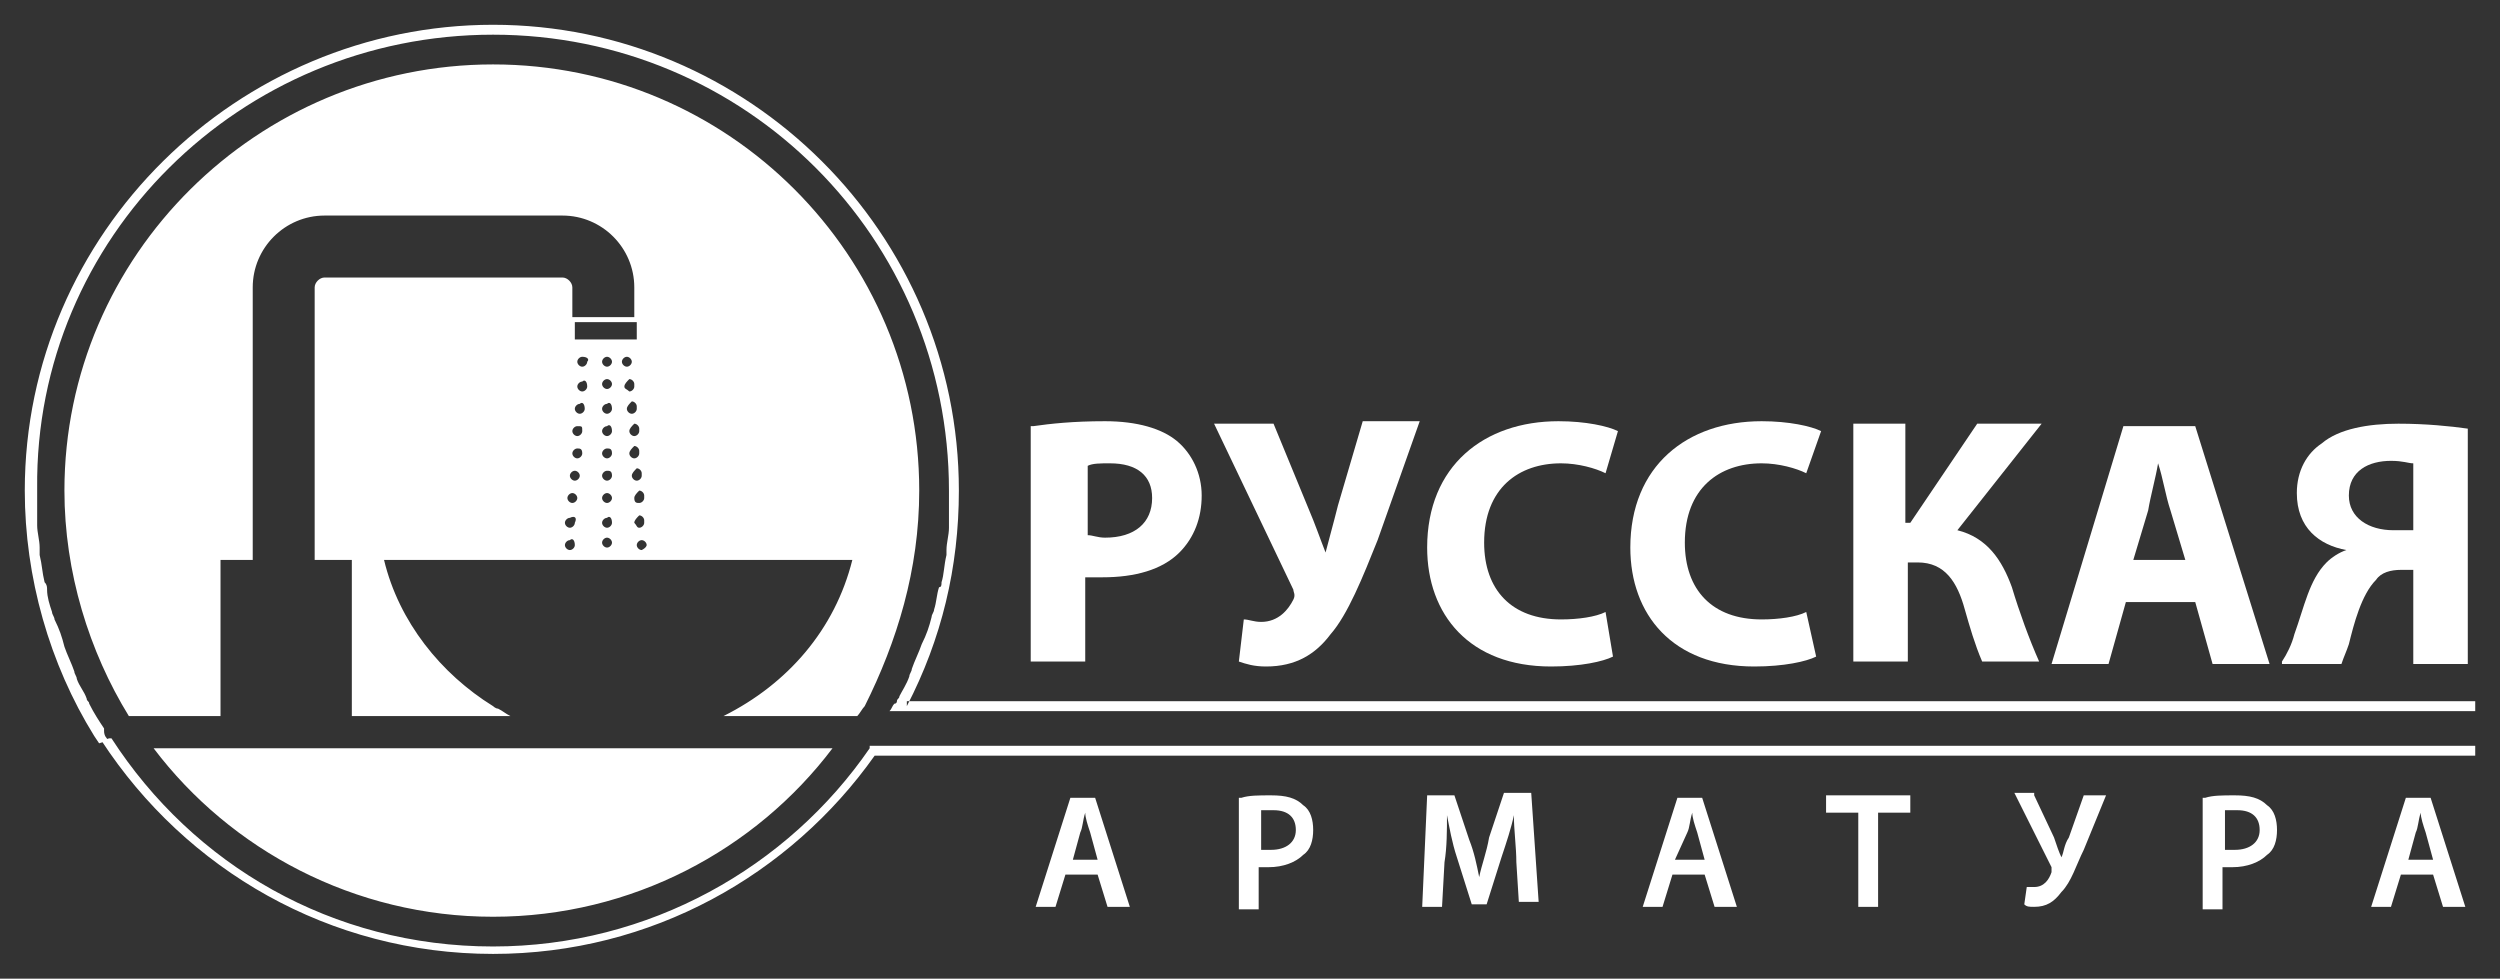
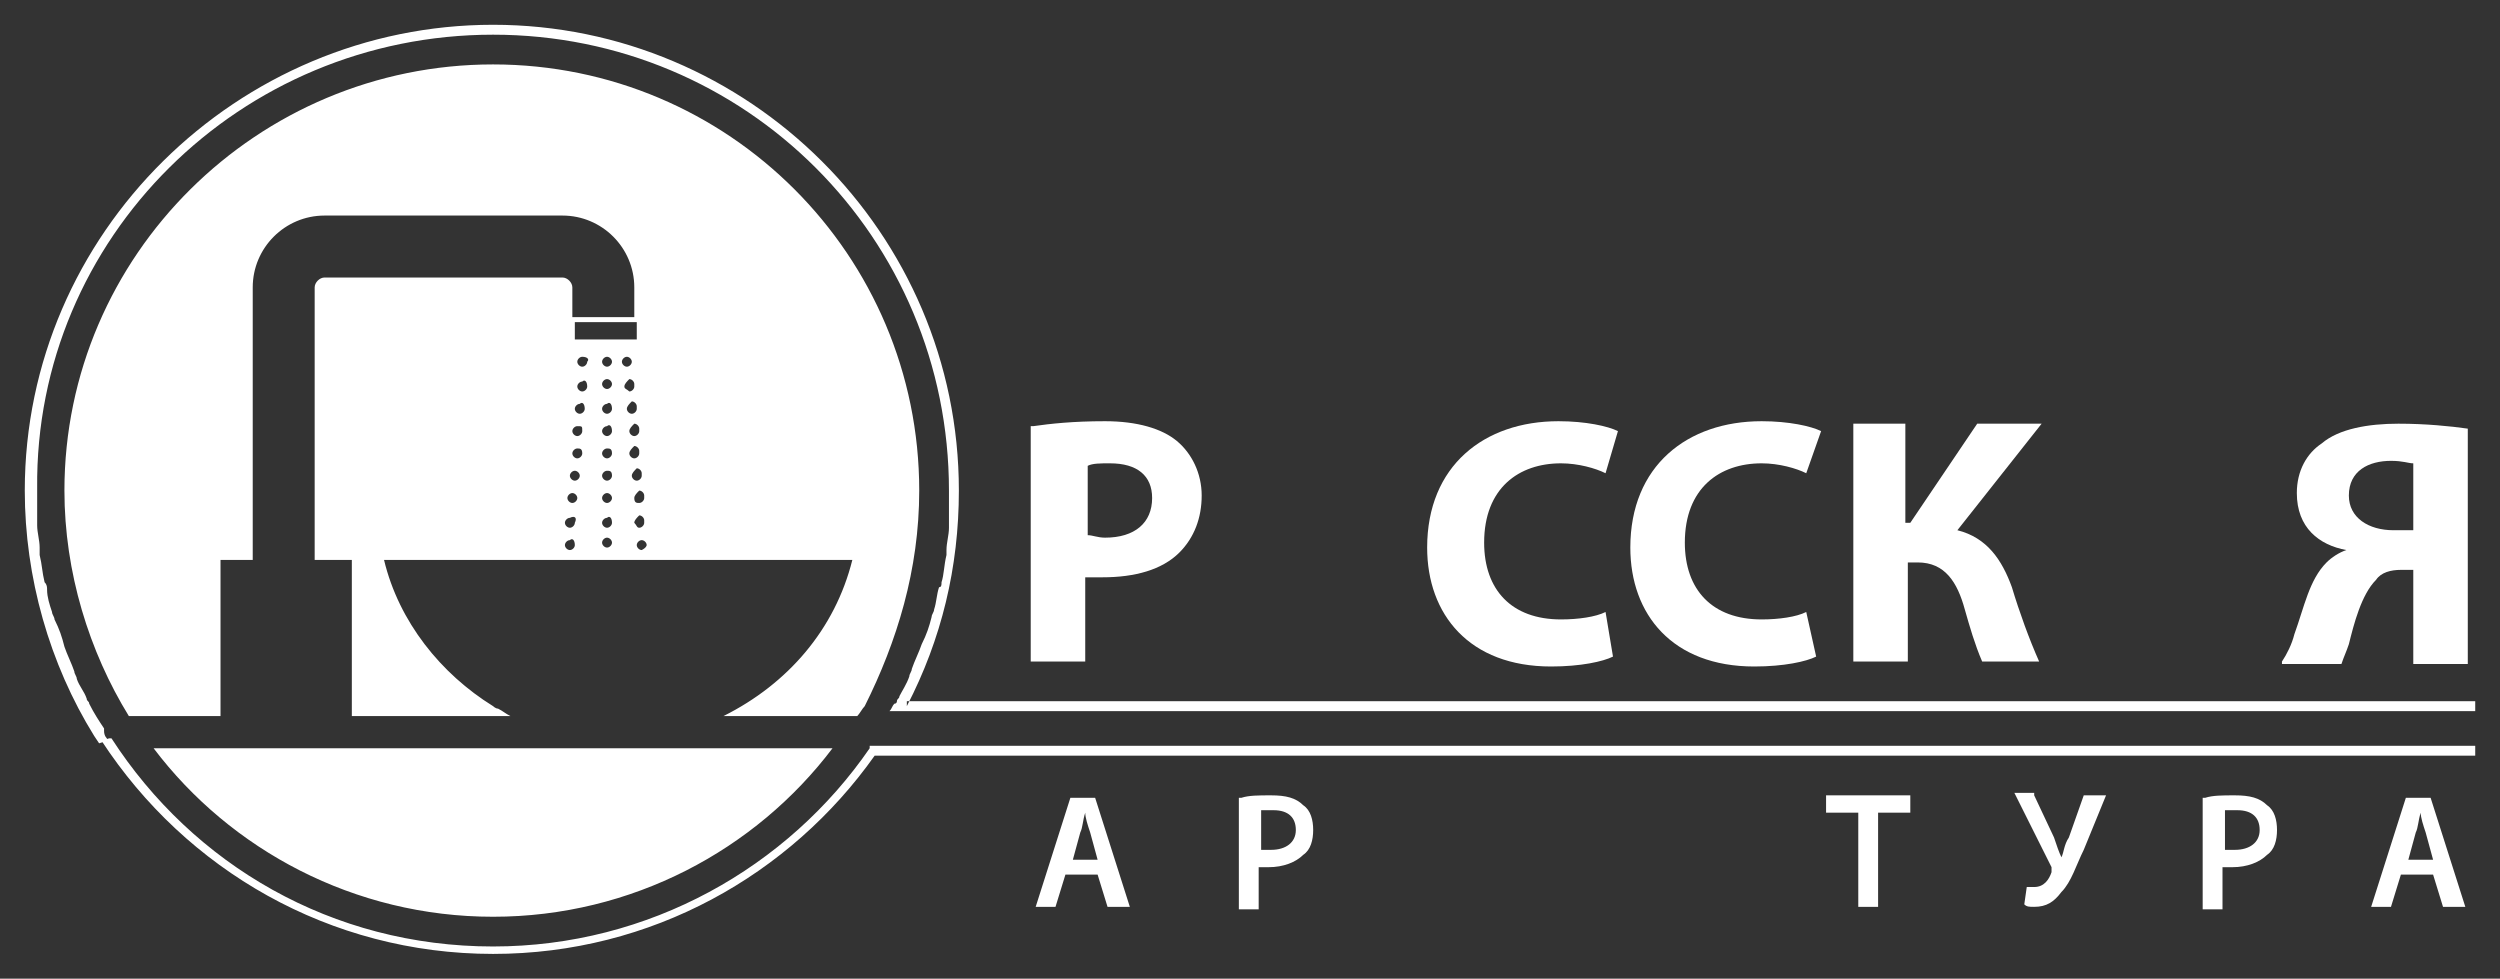
<svg xmlns="http://www.w3.org/2000/svg" viewBox="539.798 234.598 100.9 39.5" width="100.9" height="39.5">
  <rect x="539.798" y="234.598" width="100.9" height="39.5" fill="#333333" stroke="none" />
  <path fill="rgb(255, 255, 255)" fill-opacity="1" stroke="none" stroke-opacity="1" stroke-width="1" fill-rule="evenodd" id="tSvg6f5f1a6444" d="M 581.498 251.798 C 582.198 251.698 583.098 251.598 584.398 251.598 C 585.698 251.598 586.698 251.898 587.298 252.398 C 587.898 252.898 588.298 253.698 588.298 254.598 C 588.298 255.498 587.998 256.298 587.398 256.898 C 586.698 257.598 585.598 257.898 584.298 257.898 C 583.998 257.898 583.798 257.898 583.598 257.898 C 583.598 261.298 583.598 261.298 583.598 261.298 C 583.598 261.298 581.398 261.298 581.398 261.298 C 581.398 261.298 581.398 251.798 581.398 251.798 M 583.698 256.198 C 583.898 256.198 584.098 256.298 584.398 256.298 C 585.598 256.298 586.298 255.698 586.298 254.698 C 586.298 253.798 585.698 253.298 584.598 253.298 C 584.198 253.298 583.898 253.298 583.698 253.398 C 583.698 256.198 583.698 256.198 583.698 256.198" class="st0" />
-   <path fill="rgb(255, 255, 255)" fill-opacity="1" stroke="none" stroke-opacity="1" stroke-width="1" fill-rule="evenodd" id="tSvg8e73188cd4" d="M 591.198 251.698 C 592.598 255.098 592.598 255.098 592.598 255.098 C 592.898 255.798 593.098 256.398 593.298 256.898 C 593.298 256.898 593.298 256.898 593.298 256.898 C 593.398 256.498 593.598 255.798 593.798 254.998 C 594.798 251.598 594.798 251.598 594.798 251.598 C 594.798 251.598 597.098 251.598 597.098 251.598 C 597.098 251.598 595.398 256.398 595.398 256.398 C 594.798 257.898 594.198 259.398 593.498 260.198 C 592.898 260.998 592.098 261.498 590.898 261.498 C 590.398 261.498 590.098 261.398 589.798 261.298 C 589.998 259.598 589.998 259.598 589.998 259.598 C 590.198 259.598 590.398 259.698 590.698 259.698 C 591.398 259.698 591.798 259.198 591.998 258.798 C 592.098 258.598 591.998 258.498 591.998 258.398 C 588.798 251.698 588.798 251.698 588.798 251.698 C 588.798 251.698 591.198 251.698 591.198 251.698" class="st0" />
  <path fill="rgb(255, 255, 255)" fill-opacity="1" stroke="none" stroke-opacity="1" stroke-width="1" fill-rule="evenodd" id="tSvg14572634c22" d="M 604.898 261.098 C 604.498 261.298 603.598 261.498 602.398 261.498 C 599.098 261.498 597.398 259.398 597.398 256.698 C 597.398 253.398 599.698 251.598 602.698 251.598 C 603.798 251.598 604.698 251.798 605.098 251.998 C 604.598 253.698 604.598 253.698 604.598 253.698 C 604.198 253.498 603.498 253.298 602.798 253.298 C 601.098 253.298 599.698 254.298 599.698 256.498 C 599.698 258.398 600.798 259.598 602.798 259.598 C 603.498 259.598 604.198 259.498 604.598 259.298 C 604.898 261.098 604.898 261.098 604.898 261.098" class="st0" />
  <path fill="rgb(255, 255, 255)" fill-opacity="1" stroke="none" stroke-opacity="1" stroke-width="1" fill-rule="evenodd" id="tSvg8aecddb101" d="M 613.098 261.098 C 612.698 261.298 611.798 261.498 610.598 261.498 C 607.298 261.498 605.598 259.398 605.598 256.698 C 605.598 253.398 607.898 251.598 610.898 251.598 C 611.998 251.598 612.898 251.798 613.298 251.998 C 612.698 253.698 612.698 253.698 612.698 253.698 C 612.298 253.498 611.598 253.298 610.898 253.298 C 609.198 253.298 607.798 254.298 607.798 256.498 C 607.798 258.398 608.898 259.598 610.898 259.598 C 611.598 259.598 612.298 259.498 612.698 259.298 C 613.098 261.098 613.098 261.098 613.098 261.098" class="st0" />
  <path fill="rgb(255, 255, 255)" fill-opacity="1" stroke="none" stroke-opacity="1" stroke-width="1" fill-rule="evenodd" id="tSvg44704a8d22" d="M 616.698 251.698 C 616.698 255.698 616.698 255.698 616.698 255.698 C 616.698 255.698 616.898 255.698 616.898 255.698 C 616.898 255.698 619.598 251.698 619.598 251.698 C 619.598 251.698 622.198 251.698 622.198 251.698 C 622.198 251.698 618.798 255.998 618.798 255.998 C 619.998 256.298 620.598 257.198 620.998 258.298 C 621.298 259.298 621.698 260.398 622.098 261.298 C 619.798 261.298 619.798 261.298 619.798 261.298 C 619.498 260.598 619.298 259.898 619.098 259.198 C 618.798 258.098 618.298 257.298 617.198 257.298 C 616.798 257.298 616.798 257.298 616.798 257.298 C 616.798 257.298 616.798 261.298 616.798 261.298 C 616.798 261.298 614.598 261.298 614.598 261.298 C 614.598 261.298 614.598 251.698 614.598 251.698 C 614.598 251.698 616.698 251.698 616.698 251.698" class="st0" />
-   <path fill="rgb(255, 255, 255)" fill-opacity="1" stroke="none" stroke-opacity="1" stroke-width="1" fill-rule="evenodd" id="tSvg138fd06009e" d="M 625.598 258.898 C 624.898 261.398 624.898 261.398 624.898 261.398 C 624.898 261.398 622.598 261.398 622.598 261.398 C 622.598 261.398 625.498 251.798 625.498 251.798 C 625.498 251.798 628.398 251.798 628.398 251.798 C 628.398 251.798 631.398 261.398 631.398 261.398 C 631.398 261.398 629.098 261.398 629.098 261.398 C 629.098 261.398 628.398 258.898 628.398 258.898 C 628.398 258.898 625.598 258.898 625.598 258.898 M 627.998 257.198 C 627.398 255.198 627.398 255.198 627.398 255.198 C 627.198 254.598 627.098 253.898 626.898 253.298 C 626.898 253.298 626.898 253.298 626.898 253.298 C 626.798 253.898 626.598 254.598 626.498 255.198 C 625.898 257.198 625.898 257.198 625.898 257.198 C 625.898 257.198 627.998 257.198 627.998 257.198" class="st0" />
  <path fill="rgb(255, 255, 255)" fill-opacity="1" stroke="none" stroke-opacity="1" stroke-width="1" fill-rule="evenodd" id="tSvgf3c4e7be45" d="M 631.898 261.298 C 632.098 260.998 632.298 260.598 632.398 260.198 C 632.798 259.098 632.998 257.998 633.698 257.298 C 633.898 257.098 634.198 256.898 634.498 256.798 C 634.498 256.798 634.498 256.798 634.498 256.798 C 633.398 256.598 632.498 255.898 632.498 254.498 C 632.498 253.598 632.898 252.898 633.498 252.498 C 634.198 251.898 635.398 251.698 636.598 251.698 C 637.698 251.698 638.698 251.798 639.398 251.898 C 639.398 261.398 639.398 261.398 639.398 261.398 C 639.398 261.398 637.198 261.398 637.198 261.398 C 637.198 261.398 637.198 257.598 637.198 257.598 C 637.198 257.598 636.698 257.598 636.698 257.598 C 636.298 257.598 635.898 257.698 635.698 257.998 C 635.098 258.598 634.798 259.798 634.598 260.598 C 634.498 260.898 634.398 261.098 634.298 261.398 C 631.898 261.398 631.898 261.398 631.898 261.398 M 637.198 253.298 C 636.998 253.298 636.798 253.198 636.298 253.198 C 635.398 253.198 634.598 253.598 634.598 254.598 C 634.598 255.498 635.398 255.998 636.398 255.998 C 636.698 255.998 636.998 255.998 637.198 255.998 C 637.198 253.298 637.198 253.298 637.198 253.298" class="st0" />
  <path fill="rgb(255, 255, 255)" fill-opacity="1" stroke="none" stroke-opacity="1" stroke-width="1" fill-rule="evenodd" id="tSvge88810bdaf" d="M 582.798 269.898 C 582.398 271.198 582.398 271.198 582.398 271.198 C 582.398 271.198 581.598 271.198 581.598 271.198 C 581.598 271.198 582.998 266.798 582.998 266.798 C 582.998 266.798 583.998 266.798 583.998 266.798 C 583.998 266.798 585.398 271.198 585.398 271.198 C 585.398 271.198 584.498 271.198 584.498 271.198 C 584.498 271.198 584.098 269.898 584.098 269.898 C 584.098 269.898 582.798 269.898 582.798 269.898 M 584.098 269.298 C 583.798 268.198 583.798 268.198 583.798 268.198 C 583.698 267.898 583.598 267.598 583.598 267.398 C 583.598 267.398 583.598 267.398 583.598 267.398 C 583.498 267.698 583.498 267.998 583.398 268.198 C 583.098 269.298 583.098 269.298 583.098 269.298 C 583.098 269.298 584.098 269.298 584.098 269.298" class="st0" />
  <path fill="rgb(255, 255, 255)" fill-opacity="1" stroke="none" stroke-opacity="1" stroke-width="1" fill-rule="evenodd" id="tSvg45f7f2ce9d" d="M 589.898 266.798 C 590.198 266.698 590.598 266.698 591.098 266.698 C 591.698 266.698 592.098 266.798 592.398 267.098 C 592.698 267.298 592.798 267.698 592.798 268.098 C 592.798 268.498 592.698 268.898 592.398 269.098 C 592.098 269.398 591.598 269.598 590.998 269.598 C 590.798 269.598 590.698 269.598 590.598 269.598 C 590.598 271.298 590.598 271.298 590.598 271.298 C 590.598 271.298 589.798 271.298 589.798 271.298 C 589.798 271.298 589.798 266.798 589.798 266.798 M 590.698 268.898 C 590.798 268.898 590.898 268.898 591.098 268.898 C 591.698 268.898 592.098 268.598 592.098 268.098 C 592.098 267.598 591.798 267.298 591.198 267.298 C 590.998 267.298 590.798 267.298 590.698 267.298 C 590.698 268.898 590.698 268.898 590.698 268.898" class="st0" />
-   <path fill="rgb(255, 255, 255)" fill-opacity="1" stroke="none" stroke-opacity="1" stroke-width="1" fill-rule="evenodd" id="tSvg148d693a0ca" d="M 600.998 269.398 C 600.998 268.798 600.898 268.098 600.898 267.498 C 600.898 267.498 600.898 267.498 600.898 267.498 C 600.798 267.998 600.598 268.598 600.398 269.198 C 599.798 271.098 599.798 271.098 599.798 271.098 C 599.798 271.098 599.198 271.098 599.198 271.098 C 599.198 271.098 598.598 269.198 598.598 269.198 C 598.398 268.598 598.298 267.998 598.198 267.498 C 598.198 267.498 598.198 267.498 598.198 267.498 C 598.198 268.098 598.198 268.798 598.098 269.398 C 597.998 271.198 597.998 271.198 597.998 271.198 C 597.998 271.198 597.198 271.198 597.198 271.198 C 597.198 271.198 597.398 266.698 597.398 266.698 C 597.398 266.698 598.498 266.698 598.498 266.698 C 598.498 266.698 599.098 268.498 599.098 268.498 C 599.298 268.998 599.398 269.498 599.498 269.998 C 599.498 269.998 599.498 269.998 599.498 269.998 C 599.598 269.498 599.798 268.998 599.898 268.398 C 600.498 266.598 600.498 266.598 600.498 266.598 C 600.498 266.598 601.598 266.598 601.598 266.598 C 601.598 266.598 601.898 270.998 601.898 270.998 C 601.898 270.998 601.098 270.998 601.098 270.998 C 601.098 270.998 600.998 269.398 600.998 269.398" class="st0" />
-   <path fill="rgb(255, 255, 255)" fill-opacity="1" stroke="none" stroke-opacity="1" stroke-width="1" fill-rule="evenodd" id="tSvg188f3d2134f" d="M 607.298 269.898 C 606.898 271.198 606.898 271.198 606.898 271.198 C 606.898 271.198 606.098 271.198 606.098 271.198 C 606.098 271.198 607.498 266.798 607.498 266.798 C 607.498 266.798 608.498 266.798 608.498 266.798 C 608.498 266.798 609.898 271.198 609.898 271.198 C 609.898 271.198 608.998 271.198 608.998 271.198 C 608.998 271.198 608.598 269.898 608.598 269.898 C 608.598 269.898 607.298 269.898 607.298 269.898 M 608.598 269.298 C 608.298 268.198 608.298 268.198 608.298 268.198 C 608.198 267.898 608.098 267.598 608.098 267.398 C 608.098 267.398 608.098 267.398 608.098 267.398 C 607.998 267.698 607.998 267.998 607.898 268.198 C 607.398 269.298 607.398 269.298 607.398 269.298 C 607.398 269.298 608.598 269.298 608.598 269.298" class="st0" />
  <path fill="rgb(255, 255, 255)" fill-opacity="1" stroke="none" stroke-opacity="1" stroke-width="1" fill-rule="evenodd" id="tSvgb2cab8839a" d="M 614.798 267.398 C 613.498 267.398 613.498 267.398 613.498 267.398 C 613.498 267.398 613.498 266.698 613.498 266.698 C 613.498 266.698 616.898 266.698 616.898 266.698 C 616.898 266.698 616.898 267.398 616.898 267.398 C 616.898 267.398 615.598 267.398 615.598 267.398 C 615.598 267.398 615.598 271.198 615.598 271.198 C 615.598 271.198 614.798 271.198 614.798 271.198 C 614.798 271.198 614.798 267.398 614.798 267.398" class="st0" />
  <path fill="rgb(255, 255, 255)" fill-opacity="1" stroke="none" stroke-opacity="1" stroke-width="1" fill-rule="evenodd" id="tSvga5bcaa406" d="M 621.898 266.698 C 622.698 268.398 622.698 268.398 622.698 268.398 C 622.798 268.698 622.898 268.998 622.998 269.198 C 622.998 269.198 622.998 269.198 622.998 269.198 C 623.098 268.998 623.098 268.698 623.298 268.398 C 623.898 266.698 623.898 266.698 623.898 266.698 C 623.898 266.698 624.798 266.698 624.798 266.698 C 624.798 266.698 623.898 268.898 623.898 268.898 C 623.598 269.498 623.398 270.198 622.998 270.598 C 622.698 270.998 622.398 271.198 621.898 271.198 C 621.698 271.198 621.598 271.198 621.498 271.098 C 621.598 270.398 621.598 270.398 621.598 270.398 C 621.698 270.398 621.798 270.398 621.898 270.398 C 622.298 270.398 622.498 270.098 622.598 269.798 C 622.598 269.698 622.598 269.598 622.598 269.598 C 621.098 266.598 621.098 266.598 621.098 266.598 C 621.098 266.598 621.898 266.598 621.898 266.598" class="st0" />
  <path fill="rgb(255, 255, 255)" fill-opacity="1" stroke="none" stroke-opacity="1" stroke-width="1" fill-rule="evenodd" id="tSvga305201174" d="M 628.798 266.798 C 629.098 266.698 629.498 266.698 629.998 266.698 C 630.598 266.698 630.998 266.798 631.298 267.098 C 631.598 267.298 631.698 267.698 631.698 268.098 C 631.698 268.498 631.598 268.898 631.298 269.098 C 630.998 269.398 630.498 269.598 629.898 269.598 C 629.698 269.598 629.598 269.598 629.498 269.598 C 629.498 271.298 629.498 271.298 629.498 271.298 C 629.498 271.298 628.698 271.298 628.698 271.298 C 628.698 271.298 628.698 266.798 628.698 266.798 M 629.598 268.898 C 629.698 268.898 629.798 268.898 629.998 268.898 C 630.598 268.898 630.998 268.598 630.998 268.098 C 630.998 267.598 630.698 267.298 630.098 267.298 C 629.898 267.298 629.698 267.298 629.598 267.298 C 629.598 268.898 629.598 268.898 629.598 268.898" class="st0" />
  <path fill="rgb(255, 255, 255)" fill-opacity="1" stroke="none" stroke-opacity="1" stroke-width="1" fill-rule="evenodd" id="tSvg12e743d2541" d="M 636.698 269.898 C 636.298 271.198 636.298 271.198 636.298 271.198 C 636.298 271.198 635.498 271.198 635.498 271.198 C 635.498 271.198 636.898 266.798 636.898 266.798 C 636.898 266.798 637.898 266.798 637.898 266.798 C 637.898 266.798 639.298 271.198 639.298 271.198 C 639.298 271.198 638.398 271.198 638.398 271.198 C 638.398 271.198 637.998 269.898 637.998 269.898 C 637.998 269.898 636.698 269.898 636.698 269.898 M 637.998 269.298 C 637.698 268.198 637.698 268.198 637.698 268.198 C 637.598 267.898 637.498 267.598 637.498 267.398 C 637.498 267.398 637.498 267.398 637.498 267.398 C 637.398 267.698 637.398 267.998 637.298 268.198 C 636.998 269.298 636.998 269.298 636.998 269.298 C 636.998 269.298 637.998 269.298 637.998 269.298" class="st0" />
  <path fill="rgb(255, 255, 255)" fill-opacity="1" stroke="none" stroke-opacity="1" stroke-width="1" fill-rule="evenodd" id="tSvgf72a46824e" d="M 574.898 264.798 C 571.598 269.598 565.998 272.798 559.698 272.798 C 553.198 272.798 547.598 269.498 544.298 264.398 C 544.298 264.398 544.298 264.398 544.298 264.398 C 544.298 264.398 544.298 264.398 544.298 264.398 C 544.298 264.398 544.198 264.398 544.198 264.398 C 543.898 264.498 543.898 264.498 543.898 264.498 C 547.298 269.698 553.098 273.098 559.698 273.098 C 566.098 273.098 571.698 269.898 575.098 265.098 C 639.698 265.098 639.698 265.098 639.698 265.098 C 639.698 265.098 639.698 264.698 639.698 264.698 C 639.698 264.698 574.898 264.698 574.898 264.698 M 559.698 271.598 C 565.298 271.598 570.298 268.898 573.398 264.798 C 545.998 264.798 545.998 264.798 545.998 264.798 C 549.098 268.898 554.098 271.598 559.698 271.598Z" class="st0" />
  <path fill="rgb(255, 255, 255)" fill-opacity="1" stroke="none" stroke-opacity="1" stroke-width="1" fill-rule="evenodd" id="tSvg14fa5bf352c" d="M 576.398 263.098 C 577.798 260.398 578.498 257.498 578.498 254.398 C 578.498 243.998 569.998 235.598 559.698 235.598 C 549.398 235.598 540.798 243.998 540.798 254.398 C 540.798 257.898 541.798 261.398 543.598 264.298 C 543.798 264.598 543.798 264.598 543.798 264.598 C 543.798 264.598 544.098 264.498 544.098 264.498 C 544.098 264.498 544.198 264.498 544.198 264.498 C 544.098 264.398 543.998 264.298 543.998 264.098 C 543.998 264.098 543.998 264.098 543.998 264.098 C 543.998 264.098 543.998 264.098 543.998 263.998 C 543.798 263.698 543.598 263.398 543.398 262.998 C 543.398 262.898 543.298 262.898 543.298 262.798 C 543.198 262.498 542.998 262.298 542.898 261.998 C 542.898 261.898 542.798 261.798 542.798 261.698 C 542.698 261.398 542.498 260.998 542.398 260.698 C 542.398 260.698 542.398 260.698 542.398 260.698 C 542.298 260.298 542.198 259.998 541.998 259.598 C 541.998 259.498 541.898 259.398 541.898 259.298 C 541.798 258.998 541.698 258.698 541.698 258.398 C 541.698 258.298 541.698 258.198 541.598 258.098 C 541.498 257.698 541.498 257.398 541.398 256.998 C 541.398 256.898 541.398 256.798 541.398 256.698 C 541.398 256.398 541.298 256.098 541.298 255.798 C 541.298 255.698 541.298 255.598 541.298 255.498 C 541.298 255.098 541.298 254.698 541.298 254.298 C 541.198 244.198 549.498 235.998 559.698 235.998 C 569.898 235.998 578.098 244.198 578.098 254.398 C 578.098 254.798 578.098 255.198 578.098 255.598 C 578.098 255.698 578.098 255.798 578.098 255.898 C 578.098 256.198 577.998 256.498 577.998 256.798 C 577.998 256.898 577.998 256.998 577.998 256.998 C 577.898 257.398 577.898 257.798 577.798 258.098 C 577.798 258.198 577.798 258.298 577.698 258.298 C 577.598 258.598 577.598 258.898 577.498 259.198 C 577.498 259.298 577.398 259.398 577.398 259.498 C 577.298 259.898 577.198 260.198 576.998 260.598 C 576.998 260.598 576.998 260.598 576.998 260.598 C 576.898 260.898 576.698 261.298 576.598 261.598 C 576.598 261.698 576.498 261.798 576.498 261.898 C 576.398 262.198 576.198 262.498 576.098 262.698 C 576.098 262.798 575.998 262.798 575.998 262.898 C 575.998 262.898 575.998 262.998 575.898 262.998 C 575.798 263.098 575.798 263.198 575.698 263.298 C 576.198 263.298 576.198 263.298 576.198 263.298 C 576.198 263.298 576.198 263.298 576.198 263.298 C 576.198 263.298 639.698 263.298 639.698 263.298 C 639.698 263.298 639.698 262.898 639.698 262.898 C 639.698 262.898 576.398 262.898 576.398 262.898 M 576.898 254.398 C 576.898 244.898 569.198 237.198 559.698 237.198 C 550.198 237.198 542.398 244.898 542.398 254.398 C 542.398 257.698 543.398 260.898 544.998 263.498 C 548.698 263.498 548.698 263.498 548.698 263.498 C 548.698 263.498 548.698 257.198 548.698 257.198 C 548.698 257.198 549.998 257.198 549.998 257.198 C 549.998 257.198 549.998 246.198 549.998 246.198 C 549.998 244.598 551.298 243.298 552.898 243.298 C 562.498 243.298 562.498 243.298 562.498 243.298 C 564.098 243.298 565.398 244.598 565.398 246.198 C 565.398 247.398 565.398 247.398 565.398 247.398 C 565.398 247.398 562.898 247.398 562.898 247.398 C 562.898 247.398 562.898 246.198 562.898 246.198 C 562.898 245.998 562.698 245.798 562.498 245.798 C 552.898 245.798 552.898 245.798 552.898 245.798 C 552.698 245.798 552.498 245.998 552.498 246.198 C 552.498 257.198 552.498 257.198 552.498 257.198 C 552.498 257.198 553.998 257.198 553.998 257.198 C 553.998 257.198 553.998 263.498 553.998 263.498 C 553.998 263.498 560.398 263.498 560.398 263.498 C 560.198 263.398 560.098 263.298 559.898 263.198 C 559.798 263.198 559.698 263.098 559.698 263.098 C 557.598 261.798 555.898 259.698 555.298 257.198 C 574.198 257.198 574.198 257.198 574.198 257.198 C 573.498 259.998 571.598 262.198 568.998 263.498 C 574.398 263.498 574.398 263.498 574.398 263.498 C 574.398 263.498 574.398 263.498 574.398 263.498 C 574.498 263.398 574.598 263.198 574.698 263.098 C 574.698 263.098 574.698 263.098 574.698 263.098 C 575.998 260.498 576.898 257.598 576.898 254.398Z M 562.998 247.598 C 565.498 247.598 565.498 247.598 565.498 247.598 C 565.498 247.598 565.498 248.298 565.498 248.298 C 565.498 248.298 562.998 248.298 562.998 248.298 C 562.998 248.298 562.998 247.598 562.998 247.598 M 562.998 256.598 C 562.998 256.698 562.898 256.798 562.798 256.798 C 562.798 256.798 562.798 256.798 562.798 256.798 C 562.698 256.798 562.598 256.698 562.598 256.598 C 562.598 256.498 562.698 256.398 562.798 256.398 C 562.898 256.298 562.998 256.398 562.998 256.598 C 562.998 256.598 562.998 256.598 562.998 256.598 M 562.998 255.698 C 562.998 255.798 562.898 255.898 562.798 255.898 C 562.798 255.898 562.798 255.898 562.798 255.898 C 562.698 255.898 562.598 255.798 562.598 255.698 C 562.598 255.598 562.698 255.498 562.798 255.498 C 562.998 255.398 563.098 255.498 562.998 255.698 C 562.998 255.698 562.998 255.698 562.998 255.698 M 563.098 254.698 C 563.098 254.798 562.998 254.898 562.898 254.898 C 562.898 254.898 562.898 254.898 562.898 254.898 C 562.798 254.898 562.698 254.798 562.698 254.698 C 562.698 254.598 562.798 254.498 562.898 254.498 C 562.998 254.498 563.098 254.598 563.098 254.698 C 563.098 254.698 563.098 254.698 563.098 254.698 M 563.198 253.798 C 563.198 253.898 563.098 253.998 562.998 253.998 C 562.998 253.998 562.998 253.998 562.998 253.998 C 562.898 253.998 562.798 253.898 562.798 253.798 C 562.798 253.698 562.898 253.598 562.998 253.598 C 563.098 253.598 563.198 253.698 563.198 253.798 C 563.198 253.798 563.198 253.798 563.198 253.798 M 563.298 252.898 C 563.298 252.998 563.198 253.098 563.098 253.098 C 563.098 253.098 563.098 253.098 563.098 253.098 C 562.998 253.098 562.898 252.998 562.898 252.898 C 562.898 252.798 562.998 252.698 563.098 252.698 C 563.198 252.698 563.298 252.698 563.298 252.898 C 563.298 252.898 563.298 252.898 563.298 252.898 M 563.298 251.998 C 563.298 252.098 563.198 252.198 563.098 252.198 C 563.098 252.198 563.098 252.198 563.098 252.198 C 562.998 252.198 562.898 252.098 562.898 251.998 C 562.898 251.898 562.998 251.798 563.098 251.798 C 563.298 251.798 563.298 251.798 563.298 251.998 C 563.298 251.998 563.298 251.998 563.298 251.998 M 563.398 251.098 C 563.398 251.198 563.298 251.298 563.198 251.298 C 563.198 251.298 563.198 251.298 563.198 251.298 C 563.098 251.298 562.998 251.198 562.998 251.098 C 562.998 250.998 563.098 250.898 563.198 250.898 C 563.298 250.798 563.398 250.898 563.398 251.098 C 563.398 251.098 563.398 251.098 563.398 251.098 M 563.498 250.198 C 563.498 250.298 563.398 250.398 563.298 250.398 C 563.298 250.398 563.298 250.398 563.298 250.398 C 563.198 250.398 563.098 250.298 563.098 250.198 C 563.098 250.098 563.198 249.998 563.298 249.998 C 563.398 249.898 563.498 249.998 563.498 250.198 C 563.498 250.198 563.498 250.198 563.498 250.198 M 563.498 249.198 C 563.498 249.298 563.398 249.398 563.298 249.398 C 563.298 249.398 563.298 249.398 563.298 249.398 C 563.198 249.398 563.098 249.298 563.098 249.198 C 563.098 249.098 563.198 248.998 563.298 248.998 C 563.498 248.998 563.598 249.098 563.498 249.198 C 563.498 249.198 563.498 249.198 563.498 249.198 M 564.498 256.498 C 564.498 256.598 564.398 256.698 564.298 256.698 C 564.198 256.698 564.098 256.598 564.098 256.498 C 564.098 256.398 564.198 256.298 564.298 256.298 C 564.398 256.298 564.498 256.398 564.498 256.498 C 564.498 256.498 564.498 256.498 564.498 256.498 M 564.498 255.698 C 564.498 255.798 564.398 255.898 564.298 255.898 C 564.198 255.898 564.098 255.798 564.098 255.698 C 564.098 255.598 564.198 255.498 564.298 255.498 C 564.398 255.398 564.498 255.498 564.498 255.698 C 564.498 255.698 564.498 255.698 564.498 255.698 M 564.498 254.698 C 564.498 254.798 564.398 254.898 564.298 254.898 C 564.198 254.898 564.098 254.798 564.098 254.698 C 564.098 254.598 564.198 254.498 564.298 254.498 C 564.398 254.498 564.498 254.598 564.498 254.698 C 564.498 254.698 564.498 254.698 564.498 254.698 M 564.498 253.798 C 564.498 253.898 564.398 253.998 564.298 253.998 C 564.198 253.998 564.098 253.898 564.098 253.798 C 564.098 253.698 564.198 253.598 564.298 253.598 C 564.398 253.598 564.498 253.598 564.498 253.798 C 564.498 253.798 564.498 253.798 564.498 253.798 M 564.498 252.898 C 564.498 252.998 564.398 253.098 564.298 253.098 C 564.198 253.098 564.098 252.998 564.098 252.898 C 564.098 252.798 564.198 252.698 564.298 252.698 C 564.398 252.698 564.498 252.698 564.498 252.898 C 564.498 252.898 564.498 252.898 564.498 252.898 M 564.498 251.998 C 564.498 252.098 564.398 252.198 564.298 252.198 C 564.198 252.198 564.098 252.098 564.098 251.998 C 564.098 251.898 564.198 251.798 564.298 251.798 C 564.398 251.698 564.498 251.798 564.498 251.998 C 564.498 251.998 564.498 251.998 564.498 251.998 M 564.498 251.098 C 564.498 251.198 564.398 251.298 564.298 251.298 C 564.198 251.298 564.098 251.198 564.098 251.098 C 564.098 250.998 564.198 250.898 564.298 250.898 C 564.398 250.798 564.498 250.898 564.498 251.098 C 564.498 251.098 564.498 251.098 564.498 251.098 M 564.498 250.098 C 564.498 250.198 564.398 250.298 564.298 250.298 C 564.198 250.298 564.098 250.198 564.098 250.098 C 564.098 249.998 564.198 249.898 564.298 249.898 C 564.398 249.898 564.498 249.998 564.498 250.098 C 564.498 250.098 564.498 250.098 564.498 250.098 M 564.498 249.198 C 564.498 249.298 564.398 249.398 564.298 249.398 C 564.198 249.398 564.098 249.298 564.098 249.198 C 564.098 249.098 564.198 248.998 564.298 248.998 C 564.398 248.998 564.498 249.098 564.498 249.198 C 564.498 249.198 564.498 249.198 564.498 249.198 M 564.898 249.198 C 564.898 249.098 564.998 248.998 565.098 248.998 C 565.198 248.998 565.298 249.098 565.298 249.198 C 565.298 249.198 565.298 249.198 565.298 249.198 C 565.298 249.298 565.198 249.398 565.098 249.398 C 565.098 249.398 565.098 249.398 565.098 249.398 C 564.998 249.398 564.898 249.298 564.898 249.198Z M 564.998 250.198 C 564.998 250.098 565.098 249.998 565.198 249.898 C 565.298 249.898 565.398 249.998 565.398 250.098 C 565.398 250.198 565.398 250.198 565.398 250.198 C 565.398 250.298 565.298 250.398 565.198 250.398 C 565.198 250.398 565.198 250.398 565.198 250.398 C 565.098 250.298 564.998 250.298 564.998 250.198Z M 565.098 251.098 C 565.098 250.998 565.198 250.898 565.298 250.798 C 565.398 250.798 565.498 250.898 565.498 250.998 C 565.498 251.098 565.498 251.098 565.498 251.098 C 565.498 251.198 565.398 251.298 565.298 251.298 C 565.298 251.298 565.298 251.298 565.298 251.298 C 565.198 251.298 565.098 251.198 565.098 251.098Z M 565.198 251.998 C 565.198 251.898 565.298 251.798 565.398 251.698 C 565.498 251.698 565.598 251.798 565.598 251.898 C 565.598 251.998 565.598 251.998 565.598 251.998 C 565.598 252.098 565.498 252.198 565.398 252.198 C 565.398 252.198 565.398 252.198 565.398 252.198 C 565.298 252.198 565.198 252.098 565.198 251.998Z M 565.198 252.898 C 565.198 252.798 565.298 252.698 565.398 252.598 C 565.498 252.598 565.598 252.698 565.598 252.798 C 565.598 252.898 565.598 252.898 565.598 252.898 C 565.598 252.998 565.498 253.098 565.398 253.098 C 565.398 253.098 565.398 253.098 565.398 253.098 C 565.298 253.098 565.198 252.998 565.198 252.898Z M 565.298 253.798 C 565.298 253.698 565.398 253.598 565.498 253.498 C 565.598 253.498 565.698 253.598 565.698 253.698 C 565.698 253.798 565.698 253.798 565.698 253.798 C 565.698 253.898 565.598 253.998 565.498 253.998 C 565.498 253.998 565.498 253.998 565.498 253.998 C 565.398 253.998 565.298 253.898 565.298 253.798Z M 565.398 254.698 C 565.398 254.598 565.498 254.498 565.598 254.398 C 565.698 254.398 565.798 254.498 565.798 254.598 C 565.798 254.698 565.798 254.698 565.798 254.698 C 565.798 254.798 565.698 254.898 565.598 254.898 C 565.598 254.898 565.598 254.898 565.598 254.898 C 565.498 254.898 565.398 254.898 565.398 254.698Z M 565.398 255.698 C 565.398 255.598 565.498 255.498 565.598 255.398 C 565.698 255.398 565.798 255.498 565.798 255.598 C 565.798 255.698 565.798 255.698 565.798 255.698 C 565.798 255.798 565.698 255.898 565.598 255.898 C 565.598 255.898 565.598 255.898 565.598 255.898 C 565.498 255.898 565.498 255.798 565.398 255.698Z M 565.698 256.798 C 565.698 256.798 565.698 256.798 565.698 256.798 C 565.598 256.798 565.498 256.698 565.498 256.598 C 565.498 256.498 565.598 256.398 565.698 256.398 C 565.798 256.398 565.898 256.498 565.898 256.598 C 565.898 256.598 565.898 256.598 565.898 256.598 C 565.898 256.598 565.898 256.698 565.698 256.798Z" class="st0" />
  <defs />
</svg>